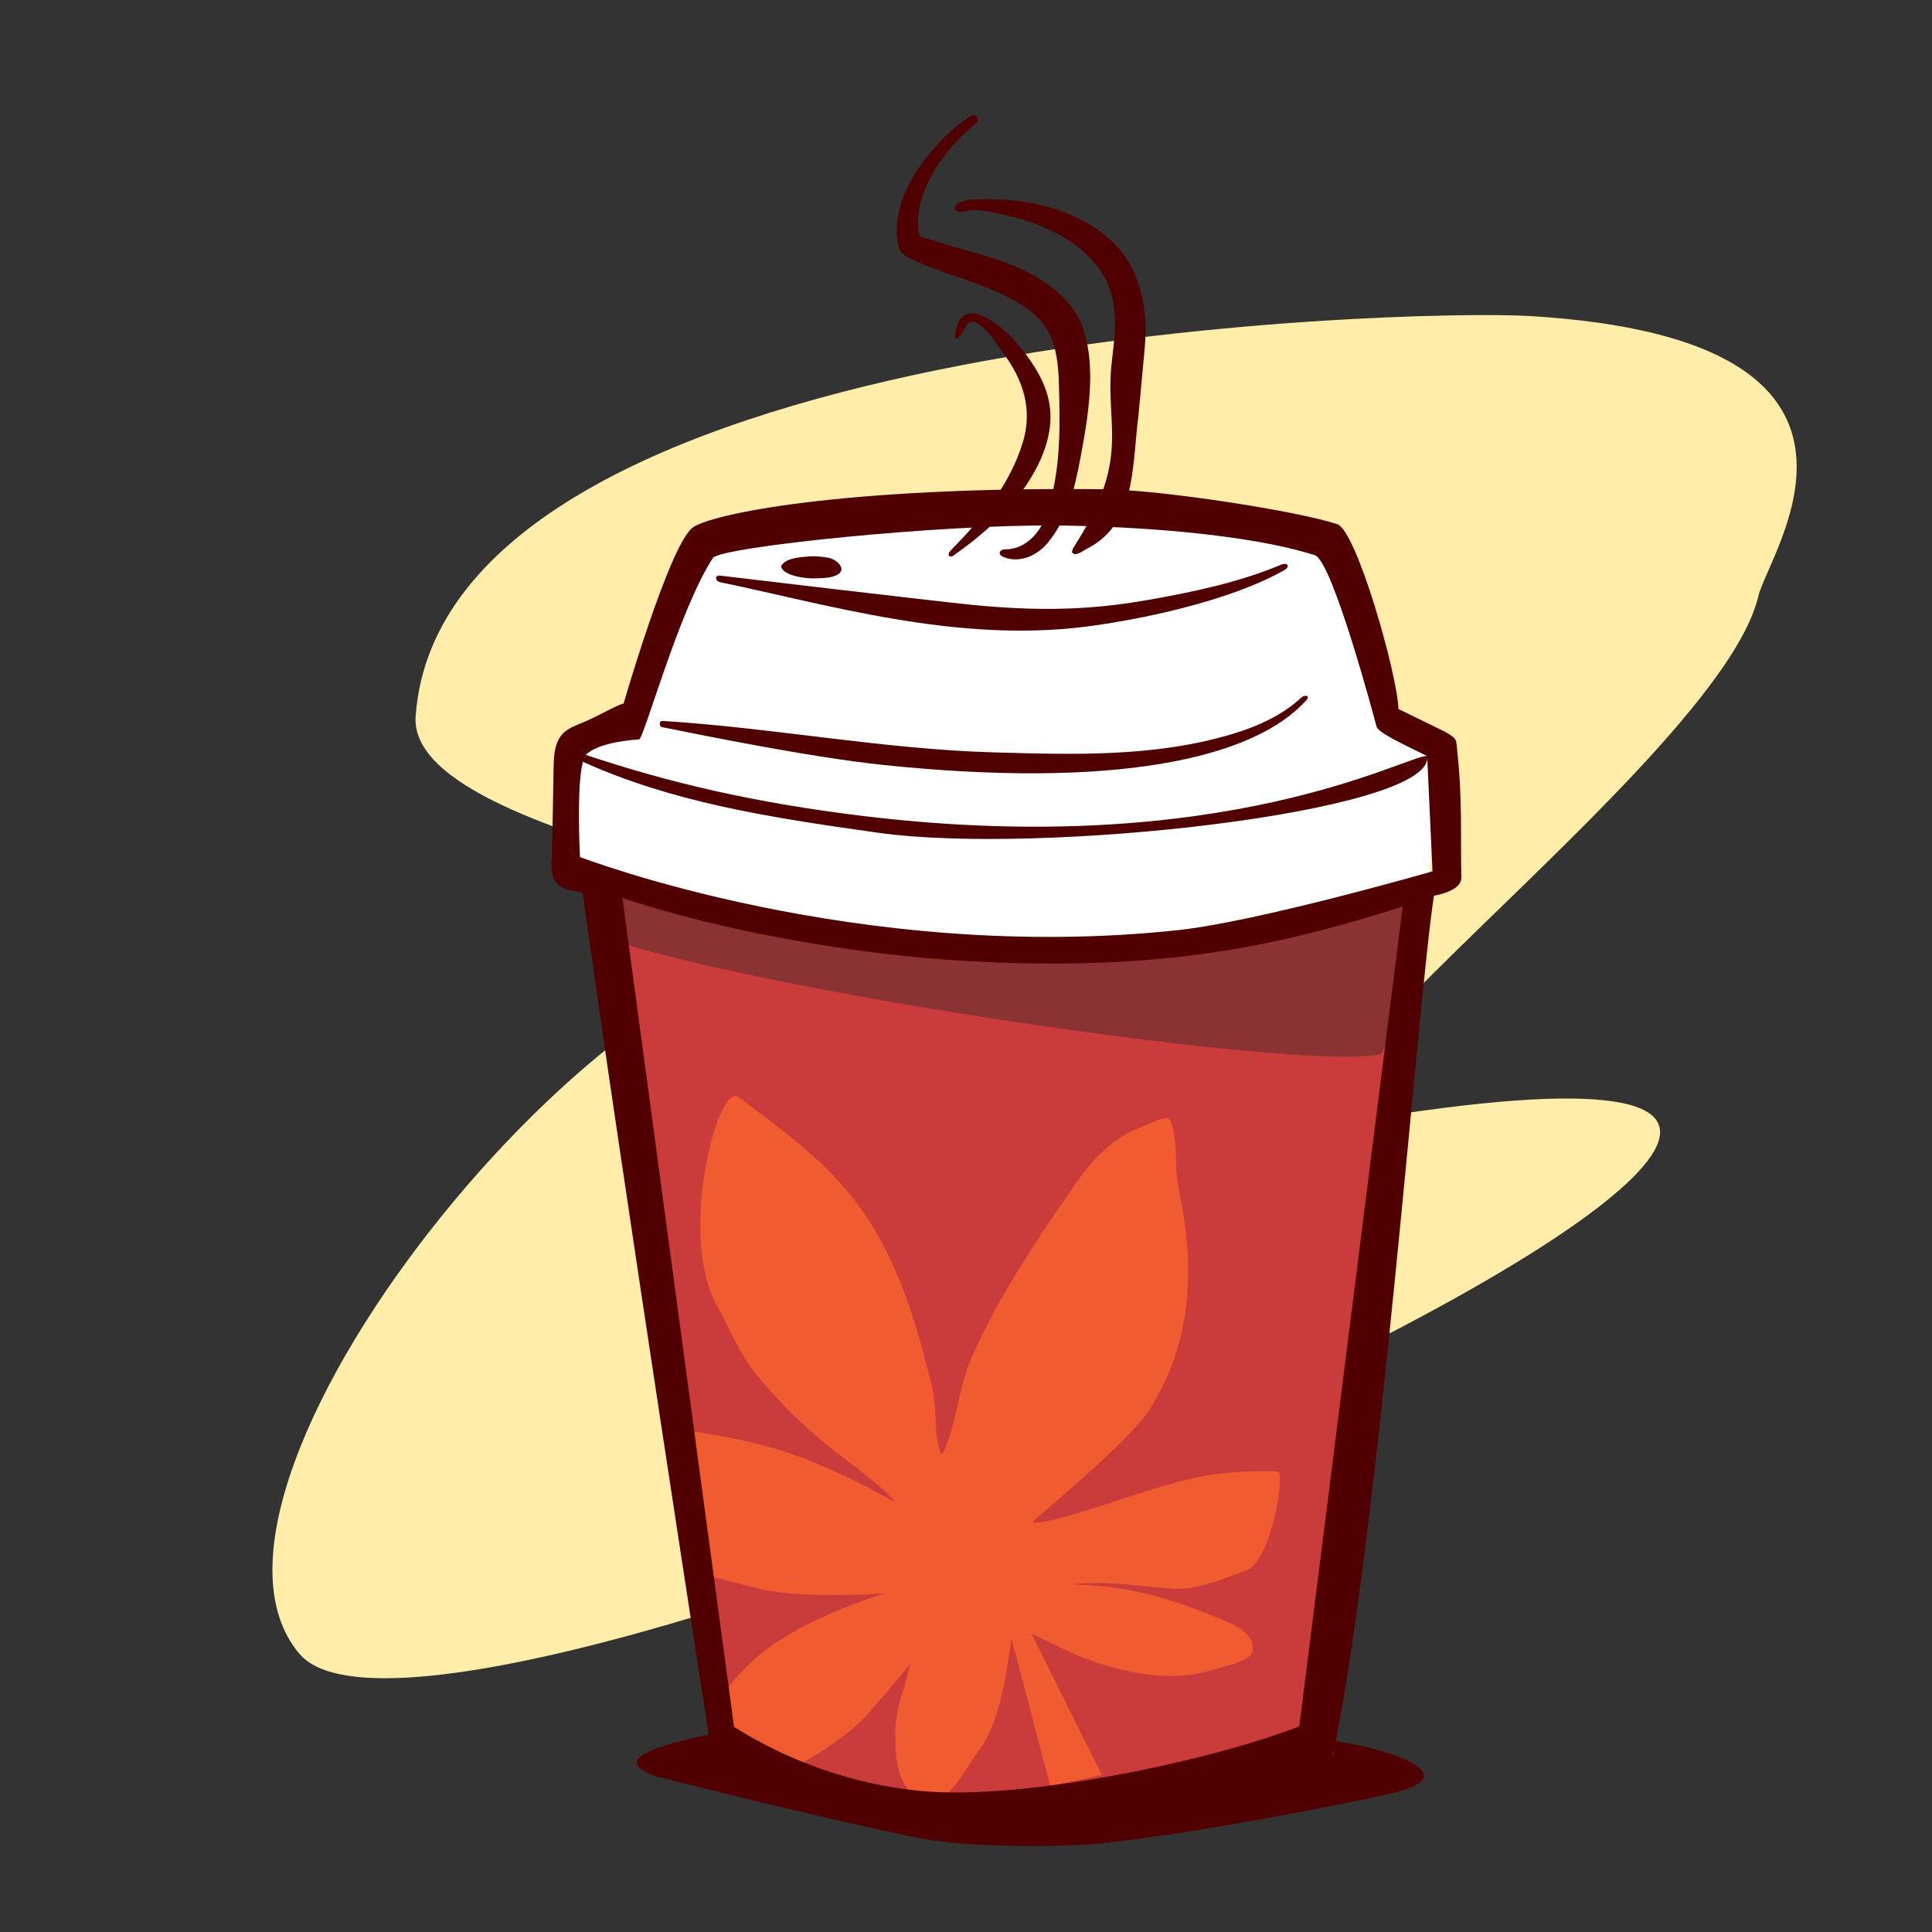
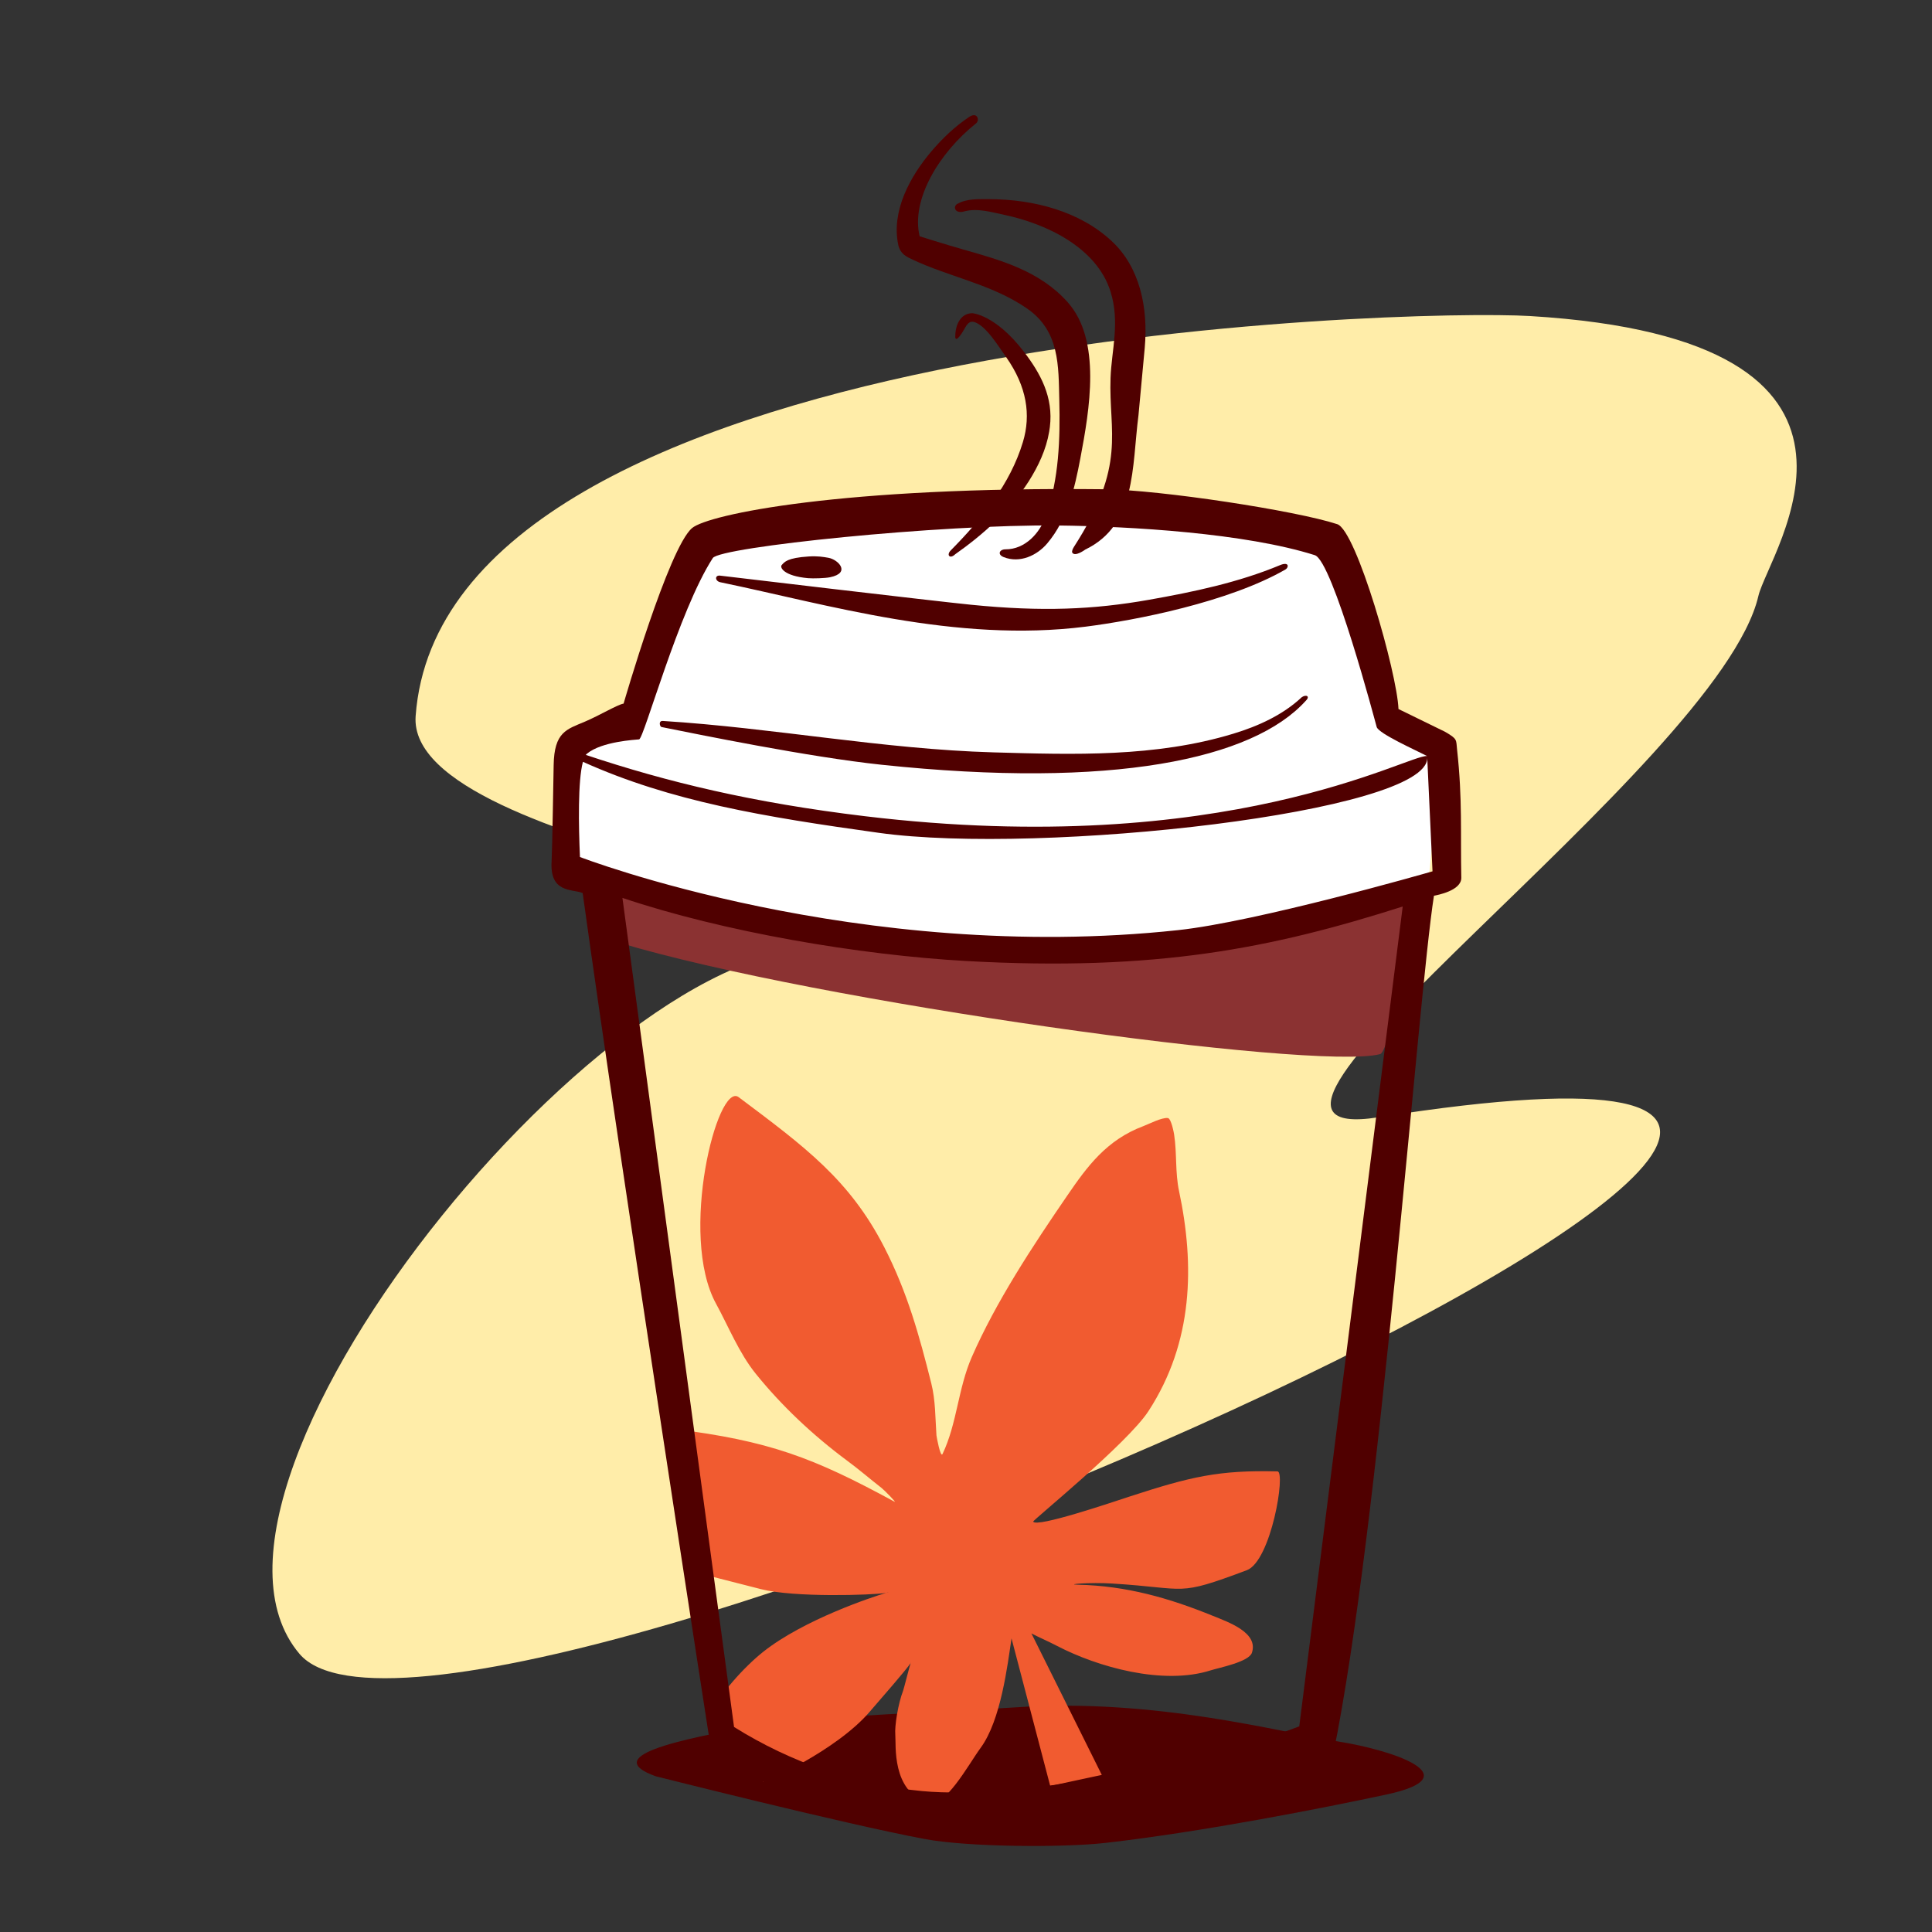
<svg xmlns="http://www.w3.org/2000/svg" fill="#000000" width="800px" height="800px" viewBox="0 0 513 513" style="fill-rule:evenodd;clip-rule:evenodd;stroke-linejoin:round;stroke-miterlimit:2;" version="1.1" xml:space="preserve">
  <rect x="0" y="0" width="513" height="513" fill="#333333" stroke="none" />
  <g transform="matrix(1,0,0,1,-1171,-614)">
    <g id="pumpkin-spice-latte" transform="matrix(1.354,0,0,0.67,600.09,112.116)">
      <rect height="763.994" style="fill:none;" width="378.238" x="421.762" y="748.988" />
      <g transform="matrix(2.153,-0.01,0.003,2.461,-2802.14,-2651.51)">
        <path d="M1533.11,1503.34C1535.74,1441.81 1623.58,1438.1 1634.71,1439.33C1670.47,1443.29 1656.38,1477.4 1655.44,1484.5C1651.83,1511.72 1601.57,1573.56 1620.71,1568.3C1710.71,1543.57 1536.09,1683.2 1522.32,1654.31C1508.97,1626.29 1553.79,1531.91 1572.47,1541.71L1572.51,1541.68C1586.96,1534.13 1532.16,1525.58 1533.11,1503.34Z" style="fill:rgb(255,237,169);" />
      </g>
      <g id="shadow" transform="matrix(0.711,0,0,1.355,26.052,-2428.43)">
        <path d="M767.196,2849.35C776.744,2847.3 823.711,2845.32 836.555,2844.39C875.005,2841.6 909.759,2851.74 925.621,2854.4C940.19,2856.85 962.447,2864.53 938.665,2869.92C921.963,2873.71 888.358,2880.77 861.277,2884.04C849.607,2885.44 823.426,2885.3 811.379,2882.89C789.097,2878.45 737.193,2864.53 737.193,2864.53C722.345,2858.82 741.774,2854 767.196,2849.35Z" style="fill:rgb(80,0,0);" />
      </g>
      <g>
        <g transform="matrix(0.645,0,0,1.355,71.649,-2433.39)">
-           <path d="M718.988,2585.64L761.239,2856.69C800.566,2881.72 880.779,2887.53 948.108,2861.72L974.532,2588.18C974.532,2588.18 868.044,2524.65 718.988,2585.64Z" style="fill:rgb(202,59,59);" />
-         </g>
+           </g>
        <g transform="matrix(0.602,0,0,1.192,106.268,-2026.6)">
          <path d="M707.883,2617.6C707.883,2617.6 704.102,2589.79 706.207,2580.87C708.312,2571.94 730.712,2569.14 730.712,2569.14L750.197,2510.43C750.197,2510.43 884.784,2483.97 952.891,2510.79C963.233,2514.86 974.726,2572.56 974.726,2572.56L993.624,2575.55C993.624,2575.55 990.103,2612.42 989.586,2618.11C989.068,2623.81 862.859,2683.28 707.883,2617.6Z" style="fill:white;" />
        </g>
        <g transform="matrix(0.837,0,0,1.691,-86.151,-3412.4)">
          <path d="M751.562,2666.83C751.674,2666.83 815.166,2683.75 865.224,2684.09C880.657,2684.19 935.018,2672.78 935.018,2672.78C939.003,2672.26 932.607,2707.35 930.035,2708.01C914.676,2711.98 797.622,2695.71 751.786,2681.89C747.971,2680.74 743.444,2666.61 751.562,2666.83Z" style="fill:rgb(139,50,50);" />
        </g>
        <g transform="matrix(0.739,0,0,1.492,-443.314,-167.296)">
          <path d="M1405.57,1037.31C1401.76,1037.92 1381.24,1038.56 1372.43,1036.32C1345.62,1029.49 1358.46,1032.8 1357.83,1031.29C1356.28,1027.56 1343.48,993.031 1349.1,993.732C1374.69,996.93 1386.22,1001.34 1407.83,1013.09C1408.49,1013.45 1405.15,1010.02 1404.36,1009.41C1401.31,1007.03 1398.45,1004.55 1395.33,1002.24C1386.17,995.448 1377.84,987.575 1371.01,979.102C1366.55,973.576 1363.74,966.485 1360.46,960.484C1350.49,942.264 1360.82,901.387 1366.47,905.628C1383.88,918.698 1395.89,927.497 1405.12,945.514C1411.27,957.534 1414.4,968.977 1417.57,981.595C1418.72,986.17 1418.63,990.821 1418.95,995.442C1418.97,995.734 1420.02,1001.57 1420.57,1000.4C1424.44,992.265 1424.67,983.001 1428.34,974.63C1434.76,959.961 1444.37,945.331 1453.7,931.714C1458.89,924.135 1464.05,916.991 1473.88,913.309C1475.29,912.781 1478.75,910.971 1480.36,911.173C1481.25,911.283 1481.96,915.113 1482.02,915.535C1482.79,920.533 1482.27,925.582 1483.33,930.581C1487.47,950.124 1487.16,970.643 1475.21,989.023C1469.62,997.636 1444.43,1018.04 1444.62,1018.37C1445.53,1020.04 1465.47,1013.26 1470.14,1011.73C1486.46,1006.4 1493.93,1004.65 1509.45,1005.03C1511.7,1005.08 1507.77,1028.87 1501.29,1031.29C1482.36,1038.38 1486.1,1036.09 1465.64,1034.82C1459.64,1034.44 1452.83,1035.05 1456.5,1035.13C1469.35,1035.42 1480.68,1038.67 1492.18,1043.35C1496.46,1045.09 1504.42,1047.83 1502.67,1053.19C1501.88,1055.64 1493.96,1057.17 1491.75,1057.87C1479.06,1061.92 1461.72,1056.98 1451.04,1051.43C1448.22,1049.96 1446.21,1049.16 1444.15,1048.06L1462.83,1085.65L1449.14,1088.59L1438.87,1049.38C1437.81,1056.49 1436.07,1071.11 1430.68,1078.46C1427.33,1083.04 1421.22,1094.59 1416.6,1093.06C1407,1089.87 1408.27,1077.69 1408.03,1074.96C1407.83,1072.73 1408.74,1066.82 1410.12,1063.24C1410.29,1062.8 1411.7,1057.21 1412.1,1055.94C1412.16,1055.83 1412.2,1055.76 1412.2,1055.72C1412.21,1055.62 1412.17,1055.71 1412.1,1055.94C1411.15,1057.5 1403.89,1065.79 1401.2,1068.92C1392.26,1079.34 1372.9,1087.85 1372.97,1087.47C1373.85,1082.53 1356.75,1074.37 1358.83,1069.72C1361.23,1064.38 1367.99,1056.91 1372.97,1052.96C1383.77,1044.38 1402.03,1038.34 1405.57,1037.31C1405.81,1037.27 1405.98,1037.24 1406.08,1037.2C1406.31,1037.11 1406.11,1037.15 1405.57,1037.31Z" style="fill:rgb(241,91,48);" />
        </g>
      </g>
      <g>
        <g transform="matrix(0.58,0,0,1.355,119.569,-2434.88)">
          <path d="M764.513,2518.17C764.672,2518.2 836.889,2525.61 849.232,2526.67C873.191,2528.74 890.564,2528.08 909.319,2525.21C924.405,2522.9 939.547,2520.15 953.595,2515.09C956.787,2513.94 956.604,2515.77 955.476,2516.34C936.3,2525.89 904.845,2531.21 887.901,2533.07C843.892,2537.89 800.647,2526.58 764.437,2520.09C762.515,2519.79 762.368,2517.84 764.513,2518.17Z" style="fill:rgb(80,0,0);" />
        </g>
        <g transform="matrix(0.593,0,0,1.355,114.795,-2433.39)">
          <path d="M949.224,2553.7C931.792,2570.72 885.542,2579.52 808.983,2572.36C784.996,2570.12 748.292,2563.47 736.234,2561.33C735.635,2561.23 735.137,2559.47 736.637,2559.55C773.221,2561.57 809.484,2567.82 846.009,2568.74C872.563,2569.41 899.593,2570.19 925.274,2563.29C933.566,2561.07 941.668,2557.81 947.96,2552.6C949.407,2551.72 950.864,2552.32 949.224,2553.7Z" style="fill:rgb(80,0,0);" />
        </g>
        <g transform="matrix(0.569,0,0,1.361,152.487,-2561.05)">
          <path d="M807.002,2466.22C809.953,2464.52 810.832,2467.24 809.344,2468.12C796.723,2476.64 786.945,2490.25 789.995,2500.94C789.995,2500.94 798.91,2503.32 805.475,2504.89C818.135,2507.94 831.444,2511.06 841.032,2520.15C852.71,2531.23 848.563,2551.41 845.379,2565.61C843.432,2574.3 840.998,2583.3 834.016,2590.32C830.458,2593.9 824.519,2596.23 818.943,2594.35C816.695,2593.59 817.494,2592.08 819.606,2592.09C826.331,2592.1 831.424,2587.41 833.551,2582.3C838.002,2571.61 838.469,2559.9 838.129,2548.65C837.829,2538.72 838.309,2528.54 827.001,2521.96C826.202,2521.49 825.388,2521.05 824.561,2520.62C813.221,2514.7 799.625,2512.49 787.618,2507.75C785.351,2506.85 783.326,2506.05 782.64,2503.49C780.118,2493.6 786.775,2483.42 794.049,2476.2C797.85,2472.42 802.133,2468.97 807.002,2466.22Z" style="fill:rgb(80,0,0);" />
        </g>
        <g transform="matrix(0.479,0.503,-0.229,1.246,809.279,-2669.14)">
          <path d="M786.066,2489.37C801.305,2483.29 818.61,2480.12 833.424,2483.69C846.203,2486.77 854.289,2496.22 858.226,2507.57C858.806,2509.22 863.768,2523.84 864.569,2526.12L864.642,2526.33C868.991,2541.2 877.945,2555.86 863.509,2569.57C863.509,2569.57 860.963,2573.03 859.443,2572.17C859.055,2571.95 859.119,2571.05 859.271,2570.47C867.005,2541.09 856.599,2535.14 850.312,2520.29C847.116,2512.75 846.553,2504.14 839.27,2497.25C828.972,2487.49 808.805,2488.08 793.349,2491.48C788.346,2492.59 782.884,2493.41 778.868,2496.18C775.75,2498.34 774.103,2496.17 775.808,2494.88C778.236,2492.34 782.322,2490.88 786.066,2489.37Z" style="fill:rgb(80,0,0);" />
        </g>
        <g transform="matrix(0.837,0,0,1.13,-89.111,-1954.19)">
          <path d="M799.693,2587.44C801.79,2587.24 803.097,2587.58 804.315,2587.9C806.593,2588.49 809.688,2593.2 804.687,2594.73C803.583,2595.07 800.756,2595.21 799.537,2595.05C793.803,2594.27 792.903,2591.24 793.366,2590.47C794.031,2589.35 794.678,2587.92 799.693,2587.44Z" style="fill:rgb(80,0,0);" />
        </g>
        <g transform="matrix(0.56,0.238,-0.081,1.098,332.211,-2059.03)">
          <path d="M859.439,2484.22C859.564,2484.2 867.375,2483.01 878.86,2493.78C885.701,2500.2 891.377,2507.64 891.618,2518.36C891.63,2518.92 891.63,2519.47 891.619,2520.03C891.497,2526.51 889.69,2532.87 887.186,2538.91C882.317,2550.52 874.452,2560.84 865.914,2569.84C864.321,2572.08 862.857,2570.71 864.263,2568.73C873.181,2555.46 881.047,2541.29 883.231,2525.57C884.639,2515.43 881.732,2505.91 873.338,2497.2C869.186,2492.89 865.551,2488.7 861.898,2487.45C859.979,2486.8 858.732,2487.04 857.744,2490.01C857.284,2491.39 855.542,2495.82 854.952,2493.93C854.37,2490.26 855.104,2485.35 859.439,2484.22Z" style="fill:rgb(80,0,0);" />
        </g>
        <g transform="matrix(0.739,0,0,1.492,-443.314,-167.296)">
          <path d="M1325.07,851.406C1322.21,850.256 1316.25,851.484 1316.83,842.882C1316.97,840.895 1317.37,817.921 1317.37,817.45C1317.51,808.576 1320.83,807.936 1325.66,805.88C1329.48,804.259 1334.25,801.384 1335.93,801.085C1335.93,801.085 1347.89,759.671 1354.11,754.456C1358.4,750.852 1393.63,743.38 1463.45,744.147C1478.44,744.312 1514.5,749.856 1525.31,753.427C1530.4,755.108 1541.19,792.934 1541.56,802.53C1541.56,802.53 1553.88,808.553 1553.88,808.553C1557.32,810.538 1556.81,810.655 1557.12,813.429C1558.56,826.407 1557.99,835.68 1558.23,847.325C1558.31,850.765 1551.86,851.949 1550.97,852.124C1546.69,879.472 1536.61,1019.67 1524.25,1080.11C1524.25,1080.11 1502.05,1091.84 1492.85,1093.2C1460.96,1097.89 1428.36,1104.51 1397.02,1096.52C1383.62,1093.1 1370.86,1087.23 1359.21,1079.46C1359.21,1079.46 1335.33,925.58 1325.07,851.406ZM1335.62,852.696L1335.62,852.695L1365.24,1072.92C1380.36,1082.39 1397.42,1088.27 1415.07,1089.94C1441.2,1092.43 1490.53,1082.34 1515.23,1072.75L1542.68,854.986C1507.98,866.051 1477.34,872.27 1426.92,869.465C1398.36,867.877 1362.29,861.682 1335.62,852.696ZM1549.19,815.478C1549.52,829.984 1446.68,841.401 1403.7,835.42C1373.12,831.163 1348.52,827.087 1325.14,816.55C1323.77,821.606 1323.99,833.558 1324.35,841.836C1324.35,841.836 1398.3,870.406 1483.1,861.256C1504,859 1548.74,846.184 1550.59,845.638L1549.19,815.478ZM1548.86,814.869C1546.06,813.417 1536.25,809.025 1535.77,807.287C1535.49,806.275 1524.11,763.171 1519.35,761.658C1500.96,755.823 1470.54,753.993 1451.25,753.777C1419.95,753.427 1361.5,759.476 1359.6,762.425C1350.53,776.464 1341.33,810.432 1340.04,810.587C1339.1,810.699 1330.2,811.118 1326.22,814.38C1326.11,814.468 1326.01,814.58 1325.91,814.715C1347.52,821.942 1370.28,827.429 1400,831C1495.94,842.53 1544.16,814.536 1549.15,815.017L1548.86,814.869Z" style="fill:rgb(80,0,0);" />
        </g>
      </g>
    </g>
  </g>
</svg>